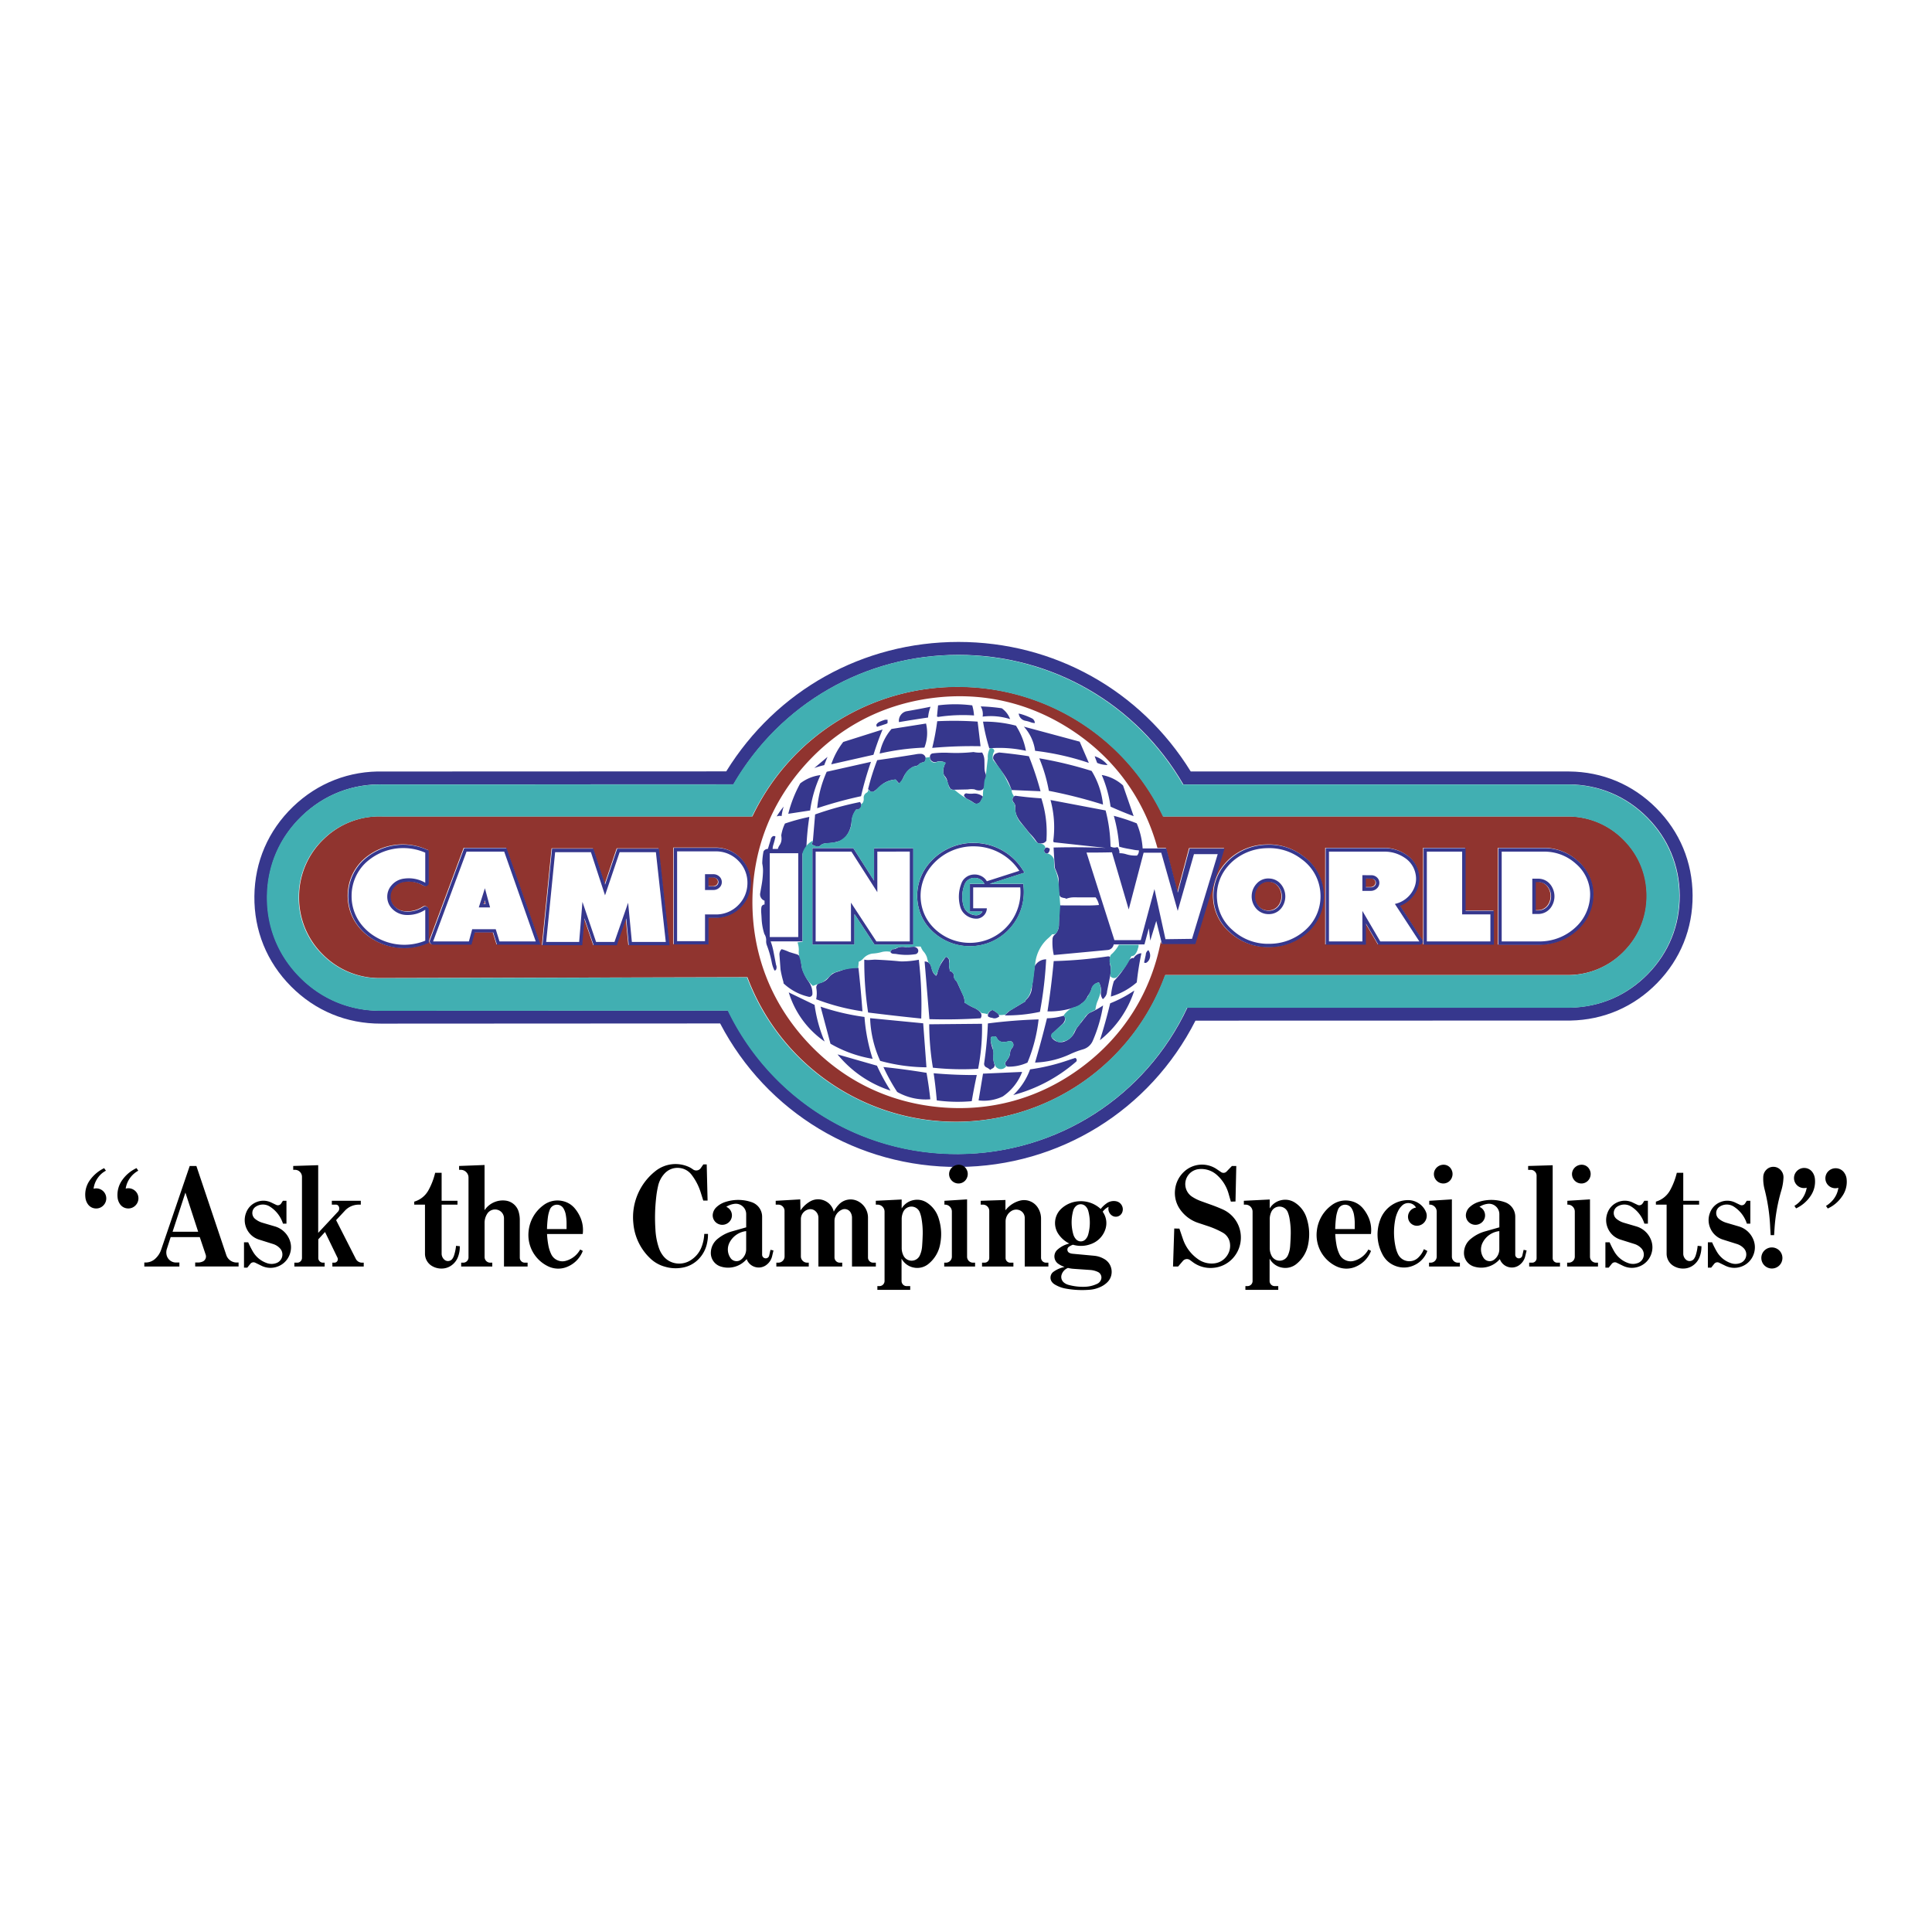
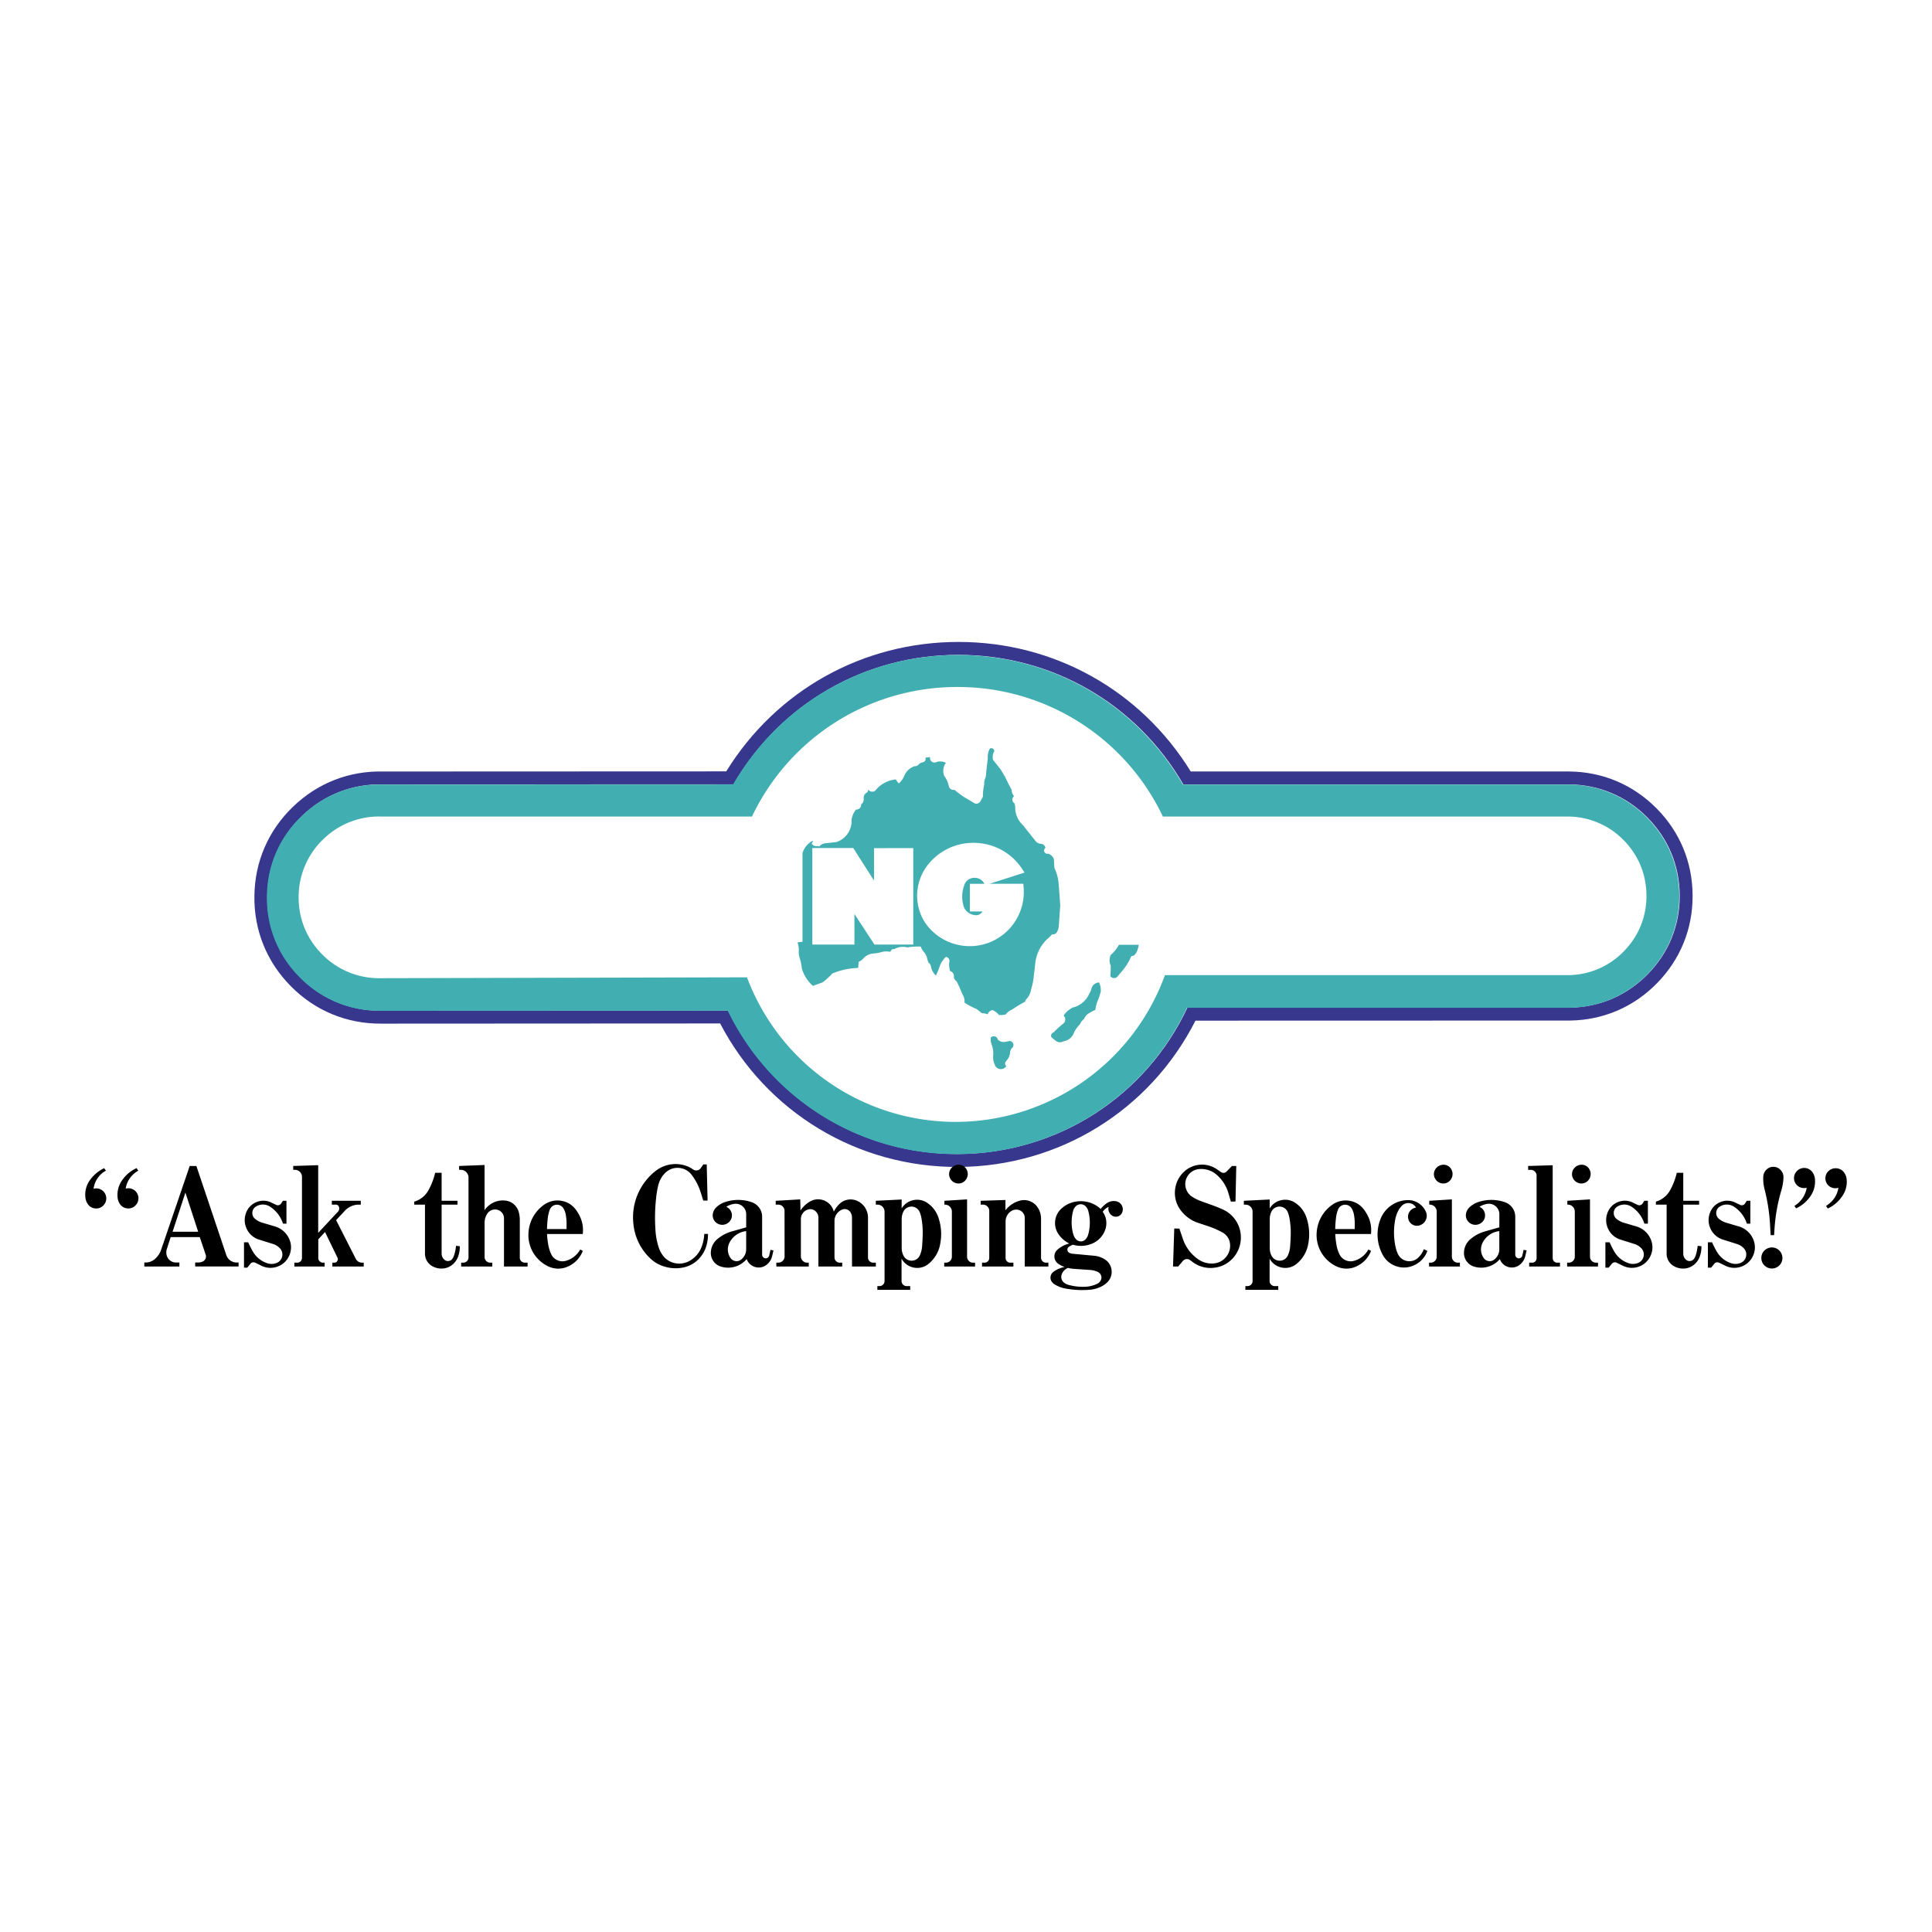
<svg xmlns="http://www.w3.org/2000/svg" width="2500" height="2500" viewBox="0 0 192.756 192.756">
  <g fill-rule="evenodd" clip-rule="evenodd">
    <path fill="#fff" d="M0 0h192.756v192.756H0V0z" />
    <path d="M118.064 78.261h38.477c2.98.024 5.689 1.162 7.793 3.272 2.105 2.11 3.234 4.822 3.252 7.802.016 2.98-1.084 5.704-3.166 7.838-2.08 2.133-4.775 3.301-7.756 3.357l-38.195.004c-4.174 8.895-12.998 14.539-22.822 14.6s-18.717-5.475-23-14.314l-34.636.016c-3.078.016-5.89-1.146-8.06-3.33s-3.315-5.002-3.282-8.081c.034-3.08 1.24-5.875 3.459-8.011 2.219-2.137 5.058-3.236 8.137-3.152l34.92-.01c4.68-8.06 13.122-12.919 22.442-12.917 9.32.002 17.762 4.864 22.437 12.926zm.737-1.29h37.746c3.326.027 6.348 1.295 8.697 3.65 2.348 2.355 3.609 5.381 3.627 8.707.02 3.326-1.209 6.365-3.531 8.746-2.322 2.381-5.33 3.684-8.656 3.746l-37.412.01c-4.547 8.953-13.586 14.537-23.627 14.596S76.5 111.008 71.848 102.11l-33.836.018c-3.429.014-6.561-1.281-8.977-3.715-2.417-2.432-3.692-5.572-3.655-9 .037-3.432 1.382-6.546 3.854-8.927 2.472-2.38 5.636-3.605 9.066-3.512l34.157-.014c5.01-8.102 13.649-12.916 23.175-12.914 9.526.001 18.163 4.82 23.169 12.925z" fill="#36378d" />
-     <path d="M115.82 93.916l.059.226h3.334l2.912-9.523h-3.498l-1.168 4.405-1.137-4.421h-.844c-1.342-4.893-4.238-8.896-8.467-11.7-4.229-2.805-9.043-3.917-14.072-3.251-5.029.666-9.389 2.993-12.741 6.801-3.352 3.808-5.107 8.428-5.13 13.501-.007 5.215 1.824 9.975 5.326 13.84 3.501 3.863 8.058 6.154 13.249 6.66 5.19.504 10.104-.865 14.284-3.982 4.182-3.118 6.895-7.437 7.893-12.556zm-73.32.22l.226-.085v-3.316a.348.348 0 0 0-.186-.295.347.347 0 0 0-.348.011 2.864 2.864 0 0 1-1.747.465 1.64 1.64 0 0 1-1.177-.569 1.361 1.361 0 0 1-.345-.925c.003-.347.126-.663.36-.92a1.6 1.6 0 0 1 1.056-.542 2.948 2.948 0 0 1 1.869.373.338.338 0 0 0 .518-.293v-3.223l-.216-.088a5.846 5.846 0 0 0-6.366 1.127c-.926.925-1.43 2.109-1.454 3.418s.438 2.511 1.33 3.468c.329.353.668.635 1.076.894a5.919 5.919 0 0 0 5.404.5zm5.799-4.349l.101.364h-.218l.117-.364zm.856 3.216l.379 1.217h4.343l-3.385-9.634H46.26l-3.417 9.191c-.034.104-.017.213.046.302s.162.14.27.142h3.829l.33-1.217h1.837v-.001zm13.271-1.399l.258 2.67h4.067L65.69 84.64h-4.163l-1.208 3.583-1.17-3.583h-4.121l-.96 9.634h3.973l.221-2.68.917 2.68h2.314l.933-2.67zm8.206-4.083h.487a.53.53 0 0 1 .412.193c.058.07.089.152.092.243a.4.4 0 0 1-.129.32.511.511 0 0 1-.378.137h-.483l-.001-.893zm.007 4.019l.678.002a3.432 3.432 0 0 0 2.482-.983 3.432 3.432 0 0 0 1.058-2.452 3.43 3.43 0 0 0-.984-2.49 3.427 3.427 0 0 0-2.459-1.058h-4.236v9.634h3.461V91.54zm54.9-1.138a1.506 1.506 0 0 1-.373-1.038c.008-.387.152-.738.42-1.019.252-.273.6-.413.973-.391.078.003.15.011.229.027.287.059.529.208.709.438.459.563.467 1.384.018 1.955a1.224 1.224 0 0 1-.975.459 1.292 1.292 0 0 1-1.001-.431zm-2.83 2.624a5.53 5.53 0 0 0 3.885 1.443 5.672 5.672 0 0 0 3.859-1.5 4.823 4.823 0 0 0 1.57-3.895 4.82 4.82 0 0 0-2.035-3.674 5.583 5.583 0 0 0-3.645-1.148 5.68 5.68 0 0 0-3.57 1.337c-.227.196-.42.391-.613.621a4.794 4.794 0 0 0-1.127 3.521 4.788 4.788 0 0 0 1.676 3.295zm13.51-4.526v-.874l.543.002a.506.506 0 0 1 .383.178.345.345 0 0 1 .082.227.408.408 0 0 1-.137.327.53.53 0 0 1-.387.139h-.484v.001zm3.424 1.846a3.053 3.053 0 0 0 1.51-1.269c.391-.645.504-1.379.328-2.112s-.613-1.335-1.254-1.731a3.898 3.898 0 0 0-2.191-.647h-5.822v9.634h4.012v-2.115l1.24 2.115h4.092a.325.325 0 0 0 .283-.51l-2.198-3.365zm6.529.502v-6.262h-4.193v9.634h7.018v-3.372h-2.825zm7-.044v-2.831h.248c.08.001.152.008.23.022.291.054.539.205.721.44.43.555.436 1.339.016 1.902a1.21 1.21 0 0 1-.996.467h-.219zm-3.725 3.091v.338h4.088a5.565 5.565 0 0 0 3.85-1.51 4.805 4.805 0 0 0 1.547-3.638 4.357 4.357 0 0 0-1.529-3.19 4.989 4.989 0 0 0-3.457-1.309h-4.498v9.309h-.001zm7.018-12.441c2.115.018 4.037.824 5.531 2.321s2.299 3.42 2.314 5.535a7.78 7.78 0 0 1-2.236 5.567 7.787 7.787 0 0 1-5.498 2.4H116.27a22.236 22.236 0 0 1-20.774 14.639 22.232 22.232 0 0 1-20.925-14.422l-36.619.088a7.941 7.941 0 0 1-5.763-2.377 7.936 7.936 0 0 1-2.347-5.775 7.937 7.937 0 0 1 2.471-5.724 7.934 7.934 0 0 1 5.813-2.252h36.943a22.641 22.641 0 0 1 20.499-12.926 22.642 22.642 0 0 1 20.499 12.926h40.398z" fill="#90342f" />
-     <path d="M42.428 93.853v-3.087a3.19 3.19 0 0 1-1.797.522 2.037 2.037 0 0 1-1.565-.686c-.285-.324-.432-.718-.429-1.149s.156-.823.445-1.143a1.934 1.934 0 0 1 1.271-.655 3.286 3.286 0 0 1 2.074.415v-3a5.51 5.51 0 0 0-5.994 1.059 4.544 4.544 0 0 0-1.353 3.185 4.543 4.543 0 0 0 1.239 3.23 5.01 5.01 0 0 0 1.01.838 5.582 5.582 0 0 0 5.099.471zm.125.314a5.912 5.912 0 0 1-5.404-.5 5.331 5.331 0 0 1-1.076-.893 4.873 4.873 0 0 1-1.329-3.468 4.868 4.868 0 0 1 1.453-3.418 5.847 5.847 0 0 1 6.365-1.127l.217.088v3.222a.337.337 0 0 1-.518.294 2.945 2.945 0 0 0-1.868-.373c-.416.042-.78.229-1.057.543-.233.257-.357.572-.36.919s.115.665.345.926c.304.348.716.546 1.177.569a2.862 2.862 0 0 0 1.747-.466.349.349 0 0 1 .348-.01.347.347 0 0 1 .186.294v3.317l-.226.083zm5.799-4.349l-.118.364h.218l-.1-.364zm.544.717h-1.127l.61-1.914.517 1.914zm4.557 3.391l-3.148-8.958h-3.758l-3.335 8.958h3.57l.329-1.218h2.349l.375 1.218h3.618zm-4.245-.892h-1.837l-.33 1.217h-3.829a.336.336 0 0 1-.317-.443l3.417-9.191h4.232l3.385 9.634h-4.344l-.377-1.217zm17.218.946l-.987-8.958h-3.617l-1.457 4.305-1.409-4.305h-3.57l-.893 8.958h3.289l.329-4 1.362 4h1.833l1.362-3.914.375 3.914h3.383zm-3.947-2.345l-.934 2.67h-2.314l-.917-2.681-.222 2.681h-3.973l.96-9.634H59.2l1.17 3.583 1.208-3.583h4.163l1.061 9.634h-4.067l-.256-2.67zm8.205-4.083l.001.892h.484a.511.511 0 0 0 .378-.137.393.393 0 0 0 .128-.319.387.387 0 0 0-.092-.243.533.533 0 0 0-.411-.194l-.488.001zm-.344 1.243v-1.576h.833c.219 0 .419.075.584.219a.744.744 0 0 1 .257.533.73.73 0 0 1-.232.58.845.845 0 0 1-.615.244h-.827zm-2.785 5.104h2.785V91.23l1.035.005a3.1 3.1 0 0 0 2.242-.888c.61-.593.943-1.363.955-2.214a3.092 3.092 0 0 0-.892-2.24 3.095 3.095 0 0 0-2.215-.952h-3.91v8.958zm3.136-2.328v2.653H67.23V84.59h4.235a3.424 3.424 0 0 1 2.46 1.058c.658.678 1 1.545.984 2.49a3.43 3.43 0 0 1-1.059 2.452 3.422 3.422 0 0 1-2.482.983l-.677-.002zm20.079 2.355v-8.964l-3.238.006v4.044l-2.584-4.044h-3.57v8.958h3.523v-3.87l2.537 3.87h3.332zm-3.563-6.063v-3.232l3.915-.006v9.626h-3.866l-2.003-3.053v3.053h-4.199v-9.634h4.08l2.073 3.246zm14.49-.982a5.427 5.427 0 0 0-4.34-2.438 5.428 5.428 0 0 0-4.526 2.077 4.64 4.64 0 0 0-.778 4.221c.19.613.482 1.135.905 1.619a5.074 5.074 0 0 0 5.806 1.294 5.071 5.071 0 0 0 3.027-5.12h-4.697v2.087h1.363a1.035 1.035 0 0 1-.342.756 1.037 1.037 0 0 1-.781.278 1.728 1.728 0 0 1-1.119-.49 1.507 1.507 0 0 1-.405-.682 3.641 3.641 0 0 1 .129-2.395 1.23 1.23 0 0 1 .348-.489 1.39 1.39 0 0 1 .854-.347c.271-.018.521.033.766.155.234.119.416.29.551.516l3.239-1.042zm-3.476 1.307l-.055-.091a.996.996 0 0 0-.414-.387 1.125 1.125 0 0 0-.59-.12 1.062 1.062 0 0 0-.654.264.906.906 0 0 0-.255.359 3.31 3.31 0 0 0-.118 2.178c.059.207.163.381.316.532a1.4 1.4 0 0 0 .902.394.712.712 0 0 0 .672-.372h-1.256V88.19l1.452-.002zm.519-.005h3.359l.029.319a5.415 5.415 0 0 1-3.23 5.462 5.412 5.412 0 0 1-6.194-1.382 4.674 4.674 0 0 1-.974-1.742 4.977 4.977 0 0 1 .833-4.528 5.767 5.767 0 0 1 4.805-2.207 5.76 5.76 0 0 1 4.609 2.588l.248.373-3.485 1.117zm26.852 2.25c.258.287.613.44 1 .432.383.004.732-.161.973-.459a1.573 1.573 0 0 0-.016-1.955 1.202 1.202 0 0 0-.709-.438 1.184 1.184 0 0 0-.23-.027 1.204 1.204 0 0 0-.971.39 1.495 1.495 0 0 0-.42 1.02c-.01.387.119.744.373 1.037zm-.256.221a1.838 1.838 0 0 1-.455-1.264c.01-.473.186-.9.51-1.244a1.541 1.541 0 0 1 1.236-.498c.469.015.891.225 1.186.591.557.686.564 1.686.016 2.379-.307.377-.75.587-1.236.584a1.621 1.621 0 0 1-1.257-.548zm-2.35 2.152a5.207 5.207 0 0 0 3.658 1.357 5.35 5.35 0 0 0 3.633-1.41 4.493 4.493 0 0 0 1.461-3.63 4.496 4.496 0 0 0-1.9-3.421 5.253 5.253 0 0 0-3.432-1.08 5.348 5.348 0 0 0-3.361 1.256 4.828 4.828 0 0 0-.572.581 4.451 4.451 0 0 0-1.049 3.28 4.451 4.451 0 0 0 1.562 3.067zm-.224.251a4.79 4.79 0 0 1-1.676-3.296 4.784 4.784 0 0 1 1.127-3.521c.193-.229.385-.425.613-.62a5.68 5.68 0 0 1 3.57-1.337 5.59 5.59 0 0 1 3.645 1.148 4.815 4.815 0 0 1 2.033 3.674A4.823 4.823 0 0 1 130.506 93a5.672 5.672 0 0 1-3.859 1.5 5.53 5.53 0 0 1-3.885-1.443zm13.509-4.526h.482a.534.534 0 0 0 .389-.139.408.408 0 0 0 .137-.327.37.37 0 0 0-.082-.227c-.016-.019-.029-.035-.047-.051a.503.503 0 0 0-.338-.128l-.543-.002.002.874zm-.345.351v-1.565l.889.004a.823.823 0 0 1 .646.304c.1.125.152.271.156.43a.742.742 0 0 1-.244.583.863.863 0 0 1-.621.244h-.826zm-3.336 5.044h3.336v-3.044l1.785 3.044h3.898l-2.441-3.74a2.718 2.718 0 0 0 1.846-1.427c.27-.523.336-1.094.195-1.665a2.487 2.487 0 0 0-1.113-1.546 3.559 3.559 0 0 0-2.008-.58h-5.498v8.958zm7.105-3.549l2.197 3.364c.07.103.078.234.018.343a.327.327 0 0 1-.301.167h-4.092l-1.24-2.114v2.114h-4.012v-9.634h5.822a3.888 3.888 0 0 1 2.191.647 2.77 2.77 0 0 1 1.254 1.731 2.766 2.766 0 0 1-.328 2.112 3.047 3.047 0 0 1-1.509 1.27zm9.002 3.549V91.23h-2.818v-6.262h-3.523v8.958h6.341zm-2.472-3.047h2.824v3.372h-7.018v-9.634h4.193v6.262h.001zm7-.044h.217c.393.011.756-.159.998-.467a1.578 1.578 0 0 0-.016-1.902 1.164 1.164 0 0 0-.723-.44 1.336 1.336 0 0 0-.229-.022h-.248v2.831h.001zm-.346.352v-3.522l.596.002c.482.001.92.215 1.217.594a1.92 1.92 0 0 1 .016 2.314c-.305.397-.766.62-1.268.612h-.561zm-3.055 2.739h3.764a5.234 5.234 0 0 0 3.617-1.417 4.473 4.473 0 0 0 1.441-3.382 4.023 4.023 0 0 0-1.418-2.949 4.655 4.655 0 0 0-3.232-1.209h-4.172v8.957zm-.324 0v-9.309h4.496a4.994 4.994 0 0 1 3.459 1.309 4.358 4.358 0 0 1 1.529 3.19 4.81 4.81 0 0 1-1.547 3.639 5.567 5.567 0 0 1-3.85 1.51H149.5v-.339zM96.999 70.375c.099.338.156.654.179 1.006a16.568 16.568 0 0 0-3.56.146.218.218 0 0 1-.136-.051l.109-1.101a13.223 13.223 0 0 1 3.408 0zm.843.104a17.71 17.71 0 0 1 2.107.187c.387.277.662.636.832 1.082a6.347 6.347 0 0 0-2.744-.25 1.48 1.48 0 0 0-.195-1.019zm-5.001.034a3.965 3.965 0 0 0-.248 1.075c-1 .146-1.907.289-2.904.457a.966.966 0 0 1 .156-.672.968.968 0 0 1 .56-.404 86.35 86.35 0 0 0 2.436-.456zm8.794.677c.125.026.236.055.359.094.334.106.631.225.945.379a.533.533 0 0 1 .307.475 1.129 1.129 0 0 1-.395-.073 3.105 3.105 0 0 0-.543-.152.825.825 0 0 1-.673-.723zm-13.32.617h.237v.332a.471.471 0 0 1-.195.1l-.848.28a.243.243 0 0 1-.064-.235.64.64 0 0 1 .273-.25c.199-.096.386-.166.597-.227zm5.192.149a34.33 34.33 0 0 1 4.032.041l.291 2.454a44.33 44.33 0 0 0-4.821.167c.22-.906.376-1.74.498-2.662zm4.571.041a12.55 12.55 0 0 1 3.285.403c.502.788.82 1.592.996 2.509a12.273 12.273 0 0 0-3.656-.25 19.447 19.447 0 0 1-.625-2.662zm-5.687.189a4.045 4.045 0 0 1-.164 2.403c-1.548.064-2.951.25-4.463.592a5.254 5.254 0 0 1 1.181-2.452l3.446-.543zm9.761.31l5.568 1.498.914 2.121a26.396 26.396 0 0 0-5.361-1.206 4.468 4.468 0 0 0-1.121-2.413zm-14.099.289c-.35.852-.634 1.641-.908 2.52l-4.21.95a7.545 7.545 0 0 1 1.197-2.23l3.921-1.24zm9.078 2.245c.289.061.561.075.854.047.15.248.225.51.229.8.006.259.01.495.01.754.002.194.035.372.107.553a.67.67 0 0 1 .002.485 1.986 1.986 0 0 0-.115.725.46.46 0 0 1-.422.461 1.03 1.03 0 0 1-.568-.099 2.15 2.15 0 0 0-.665.006l-1.442.03a.396.396 0 0 1-.364-.209 2.308 2.308 0 0 1-.242-.642 1.058 1.058 0 0 0-.292-.546.913.913 0 0 1-.114-.509c.018-.276.091-.524.228-.766a1.005 1.005 0 0 0-.894-.107.502.502 0 0 1-.516-.117.503.503 0 0 1-.129-.513.315.315 0 0 1 .269-.219 9.481 9.481 0 0 1 1.553-.058c.862.04 1.651.016 2.511-.076zm2.558.047c1.021.1 1.947.216 2.961.372a31.31 31.31 0 0 1 1.164 3.494l-2.891-.123a6.286 6.286 0 0 0-1.1-1.999 54.046 54.046 0 0 1-.721-1.09.48.48 0 0 1 .043-.348.474.474 0 0 1 .266-.229c.095-.032.183-.056.278-.077zm-8.388.19c.194-.042.374-.059.572-.056a.492.492 0 0 1 .459.325.442.442 0 0 1-.15.506c-.16.02-.301.07-.438.154a.6.6 0 0 1-.396.24.921.921 0 0 0-.375.142 2.23 2.23 0 0 0-.831.972c-.089.195-.19.362-.322.53a.2.2 0 0 1-.129.077l-.332-.379a2.385 2.385 0 0 0-1.565.677 4.648 4.648 0 0 1-.597.496.3.3 0 0 1-.395-.029l-.192-.196c.249-1.01.533-1.914.908-2.884 1.302-.184 2.484-.364 3.783-.575zm-8.738.245c-.119.281-.222.54-.33.826a8.323 8.323 0 0 0-.991.289l1.321-1.115zm21.126.145a39.79 39.79 0 0 1 5.223 1.259 7.941 7.941 0 0 1 1.135 3.358 48.664 48.664 0 0 0-5.402-1.372 15.621 15.621 0 0 0-.956-3.245zm5.528-.208c.516.167.941.457 1.287.874-.365 0-.699-.067-1.039-.208a26.636 26.636 0 0 1-.248-.666zm-22.319.559a32.129 32.129 0 0 0-.991 3.429 41.671 41.671 0 0 0-4.375 1.198c.121-1.292.423-2.45.949-3.636l4.417-.991zm-5.036 1.322a12.223 12.223 0 0 0-1.035 3.53l-2.18.332a12.562 12.562 0 0 1 1.193-3.035 4.164 4.164 0 0 1 2.022-.827zm28.06-.009a4.179 4.179 0 0 1 2.121 1.04l1.061 3.067a35.186 35.186 0 0 1-2.301-.948 12.43 12.43 0 0 0-.881-3.159zM96.42 79.153c.227.041.438.049.667.027a1.34 1.34 0 0 1 .992.305l-.234.457a.45.45 0 0 1-.307.235.456.456 0 0 1-.377-.078 3.553 3.553 0 0 0-.594-.351.845.845 0 0 1-.385-.358.237.237 0 0 1 .238-.237zm4.883.237a35.81 35.81 0 0 0 2.594.26c.443 1.405.604 2.761.502 4.23a.591.591 0 0 1-.49.263.417.417 0 0 1-.488-.165 4.98 4.98 0 0 0-.701-.845l-.891-1.109a2.77 2.77 0 0 1-.385-.631 1.731 1.731 0 0 1-.148-.866.657.657 0 0 0-.18-.493.396.396 0 0 1 .187-.644zm7.099 5.67l2.783 8.739h2.629l1.367-5.096 1.098 5 2.65-.035 2.562-8.449h-2.369l-1.621 5.662-1.643-5.804h-1.76l-1.486 5.662-1.672-5.704c-.872.021-1.665.028-2.538.025zm-3.593-5.243l5.498 1.042a15.29 15.29 0 0 1 .49 3.6.844.844 0 0 0 .695.049c.146.175.211.39.189.616.232-.001.441.03.664.097.361.113.711.157 1.09.14a.644.644 0 0 0 .189-.521 3.472 3.472 0 0 1-.547-.063 24.33 24.33 0 0 0-.539-.099 7.644 7.644 0 0 1-.871-.204 15.534 15.534 0 0 0-.541-3.078c.801.209 1.518.444 2.287.749.342.82.529 1.619.59 2.505h2.369l1.139 4.408 1.168-4.393h3.496l-2.91 9.524h-3.334l-.57-2.308-.6 1.964-.141-1.232-.438 1.611h-3.07a.671.671 0 0 1-.551.553l-5.424.507a5.678 5.678 0 0 1-.127-1.581.591.591 0 0 1 .189-.424c.297-.269.457-.634.451-1.034.002-.396.02-.756.057-1.149l-.025-.469a.615.615 0 0 1 .074-.336c.045.033.1.046.156.039l2.641.008c.375.001.715-.013 1.09-.047a1.076 1.076 0 0 0-.027-.128 1.984 1.984 0 0 0-.305-.631l-2.135-.004a2.15 2.15 0 0 0-.805.147.246.246 0 0 0-.15-.073 1.305 1.305 0 0 1-.396-.11.68.68 0 0 1-.164-.342 4.497 4.497 0 0 1-.047-1.198 1.453 1.453 0 0 0-.076-.614 9.359 9.359 0 0 0-.293-.745 76.61 76.61 0 0 1-.127-2.035 77.63 77.63 0 0 1 5.219.041l-5.197-.565a.296.296 0 0 1-.055-.143 10.297 10.297 0 0 0-.276-4.074zm-18.985.198l.026.086a.376.376 0 0 1 .091.242.42.42 0 0 1-.156.337.417.417 0 0 1-.361.084.708.708 0 0 0-.061.083c-.237.37-.371.759-.41 1.197a2.68 2.68 0 0 1-.63 1.5c-.131.157-.29.268-.482.337a4.326 4.326 0 0 1-1.39.25 1.018 1.018 0 0 0-.725.331.19.19 0 0 0-.137-.035.704.704 0 0 1-.622-.249c.09-.09.14-.207.141-.334l.216-2.588a33.168 33.168 0 0 1 4.5-1.241zm-9.026 5.11v8.363h2.844v-8.363h-2.844zm3.95-3.623a26.3 26.3 0 0 0-.3 3.338l-.383.326v8.754h-3.18c.124.326.21.632.277.974l.265 1.369c.065.145.07.303.014.451a.182.182 0 0 1-.168.117 2.988 2.988 0 0 1-.274-.806 10.21 10.21 0 0 0-.486-1.708 1.091 1.091 0 0 1-.072-.466 1.123 1.123 0 0 0-.182-.669 5.956 5.956 0 0 1-.273-1.515c-.01-.205-.022-.391-.038-.595a2.335 2.335 0 0 1 .019-.56.324.324 0 0 1 .312-.27v-.379a.658.658 0 0 1-.357-.299.657.657 0 0 1-.076-.459l.133-.758c.08-.445.125-.854.143-1.306a3.403 3.403 0 0 0-.06-.824.68.68 0 0 1-.012-.143c.012-.392.052-.747.127-1.131a.488.488 0 0 1 .434-.246l.275-.9a.487.487 0 0 1 .181-.334.23.23 0 0 1 .152-.054c.057.001.108.02.151.057a8.7 8.7 0 0 1-.211.807 1.505 1.505 0 0 0-.073.426h.521c.034-.135.087-.252.167-.366.146-.215.213-.457.2-.716a2.43 2.43 0 0 0-.029-.269c.069-.422.187-.797.37-1.184.82-.277 1.583-.484 2.433-.662zm-3.261-.041c.216-.358.436-.668.702-.991a4.683 4.683 0 0 0-.207.95.815.815 0 0 0-.495.041zm26.992 3.096l.236.094c.014.04.018.078.014.12a.514.514 0 0 1-.25.402.305.305 0 0 1-.219-.091.3.3 0 0 1-.09-.217c0-.083.031-.159.09-.218s.135-.09.219-.09zm-13.272 9.905c.129.018.24.078.326.175a.34.34 0 0 1 .063.343.34.34 0 0 1-.271.221c-.664.1-1.284.091-1.944-.028l-.268-.017a.345.345 0 0 1-.277-.172.853.853 0 0 1 .19-.285.703.703 0 0 0 .405-.079c.211-.114.434-.163.673-.148a5.4 5.4 0 0 1 .439.047c.226-.041.434-.059.664-.057zm-13.224.237c.269.075.507.164.759.283l.743.226a.575.575 0 0 1 .409.534l.065.536c.024.197.067.373.137.561.156.414.347.773.604 1.133.248.357.367.758.355 1.191a.299.299 0 0 1-.348.291 5.439 5.439 0 0 1-2.533-1.342.895.895 0 0 0-.038-.236 10.162 10.162 0 0 1-.261-1.137l-.108-1.471a.705.705 0 0 1 .216-.569zm36.589.095a.904.904 0 0 1 .102.909.728.728 0 0 1-.291.339.2.2 0 0 1-.236-.017l.166-.758a.576.576 0 0 1 .259-.473zm-.695.314c-.207.99-.352 1.898-.461 2.904a6.836 6.836 0 0 1-2.582 1.416 6.627 6.627 0 0 1 .301-1.543 8.87 8.87 0 0 0 1.418-1.943.782.782 0 0 1 .344-.334.238.238 0 0 1 .207-.008.93.93 0 0 1 .773-.492zm-3.397.318a.31.31 0 0 1 .301.079c-.08.25-.086.497-.021.751.041.162.061.314.059.482a3.909 3.909 0 0 1-.074.707l-.295 1.473a.963.963 0 0 1-.289.641.216.216 0 0 1-.137.117.947.947 0 0 1-.184-.691 1.48 1.48 0 0 0-.158-.875.306.306 0 0 1-.037-.092.896.896 0 0 0-.738.639 2.189 2.189 0 0 1-.396.738 1.558 1.558 0 0 1-.549.691c-.113.08-.211.162-.309.258a7.976 7.976 0 0 1-3.145.562c.266-1.719.459-3.287.621-5.018a43.965 43.965 0 0 0 5.351-.462zm-16.098.032c.105.032.19.096.25.189s.082.197.067.306c-.028.235-.017.454.036.684.018.082.026.158.025.242a.506.506 0 0 1 .333.223.507.507 0 0 1 .077.391c.065.168.158.309.287.432l.622 1.352c.116.25.166.504.151.779a.301.301 0 0 1 .148.053c.275.188.542.332.848.463.234.105.426.25.592.445a.474.474 0 0 1 .014.578c-1.752.107-3.35.135-5.104.088l-.479-5.75a.62.62 0 0 1 .625.42c.04.119.071.23.101.354.063.262.202.48.412.648a.63.63 0 0 0 .134-.273c.082-.361.212-.68.409-.994a5.55 5.55 0 0 1 .452-.63zm-8.152.284c.167.037.324.049.495.037l.548-.037c.812.031 1.549.079 2.358.155.164.02.314.027.479.023a9.2 9.2 0 0 0 1.561-.167c.229 2.008.304 3.848.241 5.868-1.824-.186-3.48-.375-5.3-.602a33.53 33.53 0 0 1-.382-5.277zm18.145-.031a40.12 40.12 0 0 1-.621 5.24 15.63 15.63 0 0 1-3.504.355c.166-.184.334-.338.531-.488l1.516-.906a.259.259 0 0 1 .08-.164c.344-.322.543-.738.576-1.209l.27-2.117a1.297 1.297 0 0 1 1.152-.711zm-18.728.847c.167 1.489.292 2.847.401 4.341a21.551 21.551 0 0 1-4.618-1.205c.073-.373.078-.723.016-1.096a.471.471 0 0 1 .376-.533c.338-.07.624-.246.839-.518.218-.279.498-.473.837-.576.187-.055.354-.111.537-.18a3.8 3.8 0 0 1 1.612-.233zm27.523 2.268a10.375 10.375 0 0 1-3.432 4.957 53.089 53.089 0 0 0 1.025-3.682c.872-.347 1.63-.749 2.407-1.275zm-34.476.186l2.577 1.244a14.15 14.15 0 0 0 1.003 3.656 9.211 9.211 0 0 1-3.58-4.9zm3.176 1.422a23.27 23.27 0 0 0 4.38 1.027 17.89 17.89 0 0 0 .814 4.18 12.455 12.455 0 0 1-4.208-1.51l-.986-3.697zm28.185-.12a14.56 14.56 0 0 1-1.027 3.521c-.186.43-.543.738-.992.863a8.454 8.454 0 0 0-1.277.48 9.005 9.005 0 0 1-3.492.834c.443-1.51.814-2.893 1.191-4.42a5.99 5.99 0 0 0 1.68-.26.448.448 0 0 1 .105.441.906.906 0 0 1-.295.451l-.926.861c-.072.068-.111.158-.115.258s.029.193.096.268a1.09 1.09 0 0 0 1.182.305c.465-.164.824-.49 1.033-.936.072-.154.145-.293.232-.439l.979-1.24a.974.974 0 0 1 .387-.297 8.117 8.117 0 0 0 1.239-.69zm-11.028.452c.184.09.34.195.494.33.1.086.158.201.168.334l-.166.092a.616.616 0 0 1-.592.004c-.002.01-.01.02-.021.021-.01.004-.021-.002-.029-.01a1.124 1.124 0 0 1-.281-.107.203.203 0 0 1-.037-.164.646.646 0 0 1 .464-.5zm-12.215.816l5.295.512.326 4.391a17.843 17.843 0 0 1-4.618-.643 11.172 11.172 0 0 1-1.003-4.26zm16.809.123a15.672 15.672 0 0 1-1.109 4.309 4.461 4.461 0 0 1-1.92.408.309.309 0 0 1-.268-.174.308.308 0 0 1 .031-.316l.197-.275c.135-.188.211-.395.229-.625a.771.771 0 0 1 .203-.48.446.446 0 0 0 .096-.451.34.34 0 0 0-.166-.195.335.335 0 0 0-.254-.027 1.946 1.946 0 0 1-.551.088.726.726 0 0 1-.703-.498.21.21 0 0 0-.125-.049 1.076 1.076 0 0 0-.396.049.734.734 0 0 0-.043.35c.035.295.1.561.203.84.076.199.102.4.076.613-.035.309-.006.598.09.895.027.08.025.164-.006.242s-.088.139-.164.178c-.09.047-.168.094-.25.154a1.375 1.375 0 0 0-.383-.252.393.393 0 0 1-.223-.373c.201-1.369.32-2.625.377-4.008a52.267 52.267 0 0 1 5.059-.403zm-10.914.488l5.268-.049a21.136 21.136 0 0 1-.387 4.49 27.637 27.637 0 0 1-4.512-.109 27.218 27.218 0 0 1-.369-4.332zm-9.147 3.004l3.935 1.127c.408.885.832 1.664 1.354 2.486a11.321 11.321 0 0 1-5.289-3.613zm23.713.356a.231.231 0 0 1 .035.418 15.663 15.663 0 0 1-6.217 3.283 6.682 6.682 0 0 0 1.68-2.562 20.174 20.174 0 0 0 3.982-.975l.52-.164zm-19.135.904c1.485.154 2.831.336 4.303.578.16.902.278 1.729.377 2.641a5.746 5.746 0 0 1-3.305-.732 19.3 19.3 0 0 1-1.375-2.487zm13.841.488a5.192 5.192 0 0 1-1.934 2.449 4.342 4.342 0 0 1-2.412.393l.443-2.668 3.903-.174zm-8.828.133c1.476.129 2.822.184 4.304.178a56.608 56.608 0 0 0-.504 2.609 15.66 15.66 0 0 1-3.489-.078 44.108 44.108 0 0 0-.311-2.709z" fill="#36378d" />
    <path d="M87.202 87.854l-2.074-3.246h-4.081v9.634h4.199v-3.053l2.003 3.053h3.866v-9.626l-3.914.006v3.232h.001zm11.013.326l-1.451.001v2.756h1.255a.709.709 0 0 1-.67.372 1.398 1.398 0 0 1-.903-.394 1.164 1.164 0 0 1-.316-.532 3.308 3.308 0 0 1 .118-2.177.908.908 0 0 1 .256-.359 1.06 1.06 0 0 1 .652-.264c.211-.014.404.025.592.12a.98.98 0 0 1 .412.387l.055.09zm.519-.006l3.488-1.117-.248-.373a5.762 5.762 0 0 0-4.609-2.588 5.765 5.765 0 0 0-4.806 2.207 4.974 4.974 0 0 0-.834 4.528c.205.66.519 1.222.974 1.742a5.411 5.411 0 0 0 6.193 1.382 5.41 5.41 0 0 0 3.23-5.462l-.027-.319h-3.361zm.018-13.481a.293.293 0 0 1 .448.264 1.13 1.13 0 0 0-.127.85l.748.941.426.706c.227.468.439.889.684 1.348a.922.922 0 0 0 .164.521l.066.135a.4.4 0 0 0 .039.669c.07.191.1.38.09.584.043.626.305 1.182.764 1.61l1.312 1.649a.737.737 0 0 0 .488.216.486.486 0 0 1 .451.412.318.318 0 0 0-.125.182.306.306 0 0 0 .021.22c.033.07.086.122.158.153.07.031.145.037.219.015a.93.93 0 0 1 .568.55l.049.865c.225.477.357.945.414 1.469.041.418.07.799.096 1.219l.076 1.059-.139 1.975a1.363 1.363 0 0 1-.176.663.423.423 0 0 1-.48.238 4.911 4.911 0 0 1-.48.466 3.895 3.895 0 0 0-1.229 2.541l-.146 1.26c-.047.43-.127.816-.254 1.232a1.894 1.894 0 0 1-.488 1.002.26.26 0 0 0-.1.221c-.467.254-.881.504-1.322.799-.258.109-.467.27-.637.49a2.305 2.305 0 0 1-.662.049 1.721 1.721 0 0 0-.637-.49.587.587 0 0 0-.49.418 2.06 2.06 0 0 0-.588-.111 9.065 9.065 0 0 0-.535-.42 7.352 7.352 0 0 1-1.186-.629 1.334 1.334 0 0 0-.212-.84c-.178-.441-.354-.84-.562-1.268a.71.71 0 0 1-.294-.445.517.517 0 0 0-.225-.529 1.02 1.02 0 0 1-.16-.1c-.073-.268-.1-.52-.083-.797a.424.424 0 0 0-.015-.368.426.426 0 0 0-.294-.222 2.255 2.255 0 0 0-.62.908c-.118.336-.239.637-.385.963a1.6 1.6 0 0 1-.499-.916.592.592 0 0 0-.241-.372 2.47 2.47 0 0 1-.158-.519 1.696 1.696 0 0 0-.379-.634 1.99 1.99 0 0 1-.246-.456 6.286 6.286 0 0 0-.7.012 3.65 3.65 0 0 0-.626.073 1.753 1.753 0 0 0-1.205.111.376.376 0 0 1-.296.06.674.674 0 0 0-.201.268 2.014 2.014 0 0 0-.811.008 4.176 4.176 0 0 1-.948.165 1.5 1.5 0 0 0-.91.457 1.224 1.224 0 0 1-.492.362c-.01.213-.028.406-.059.616a7.242 7.242 0 0 0-2.575.559c-.3.336-.604.613-.966.881l-.966.352a3.74 3.74 0 0 1-1.097-1.709 6.106 6.106 0 0 0-.205-1.029 1.966 1.966 0 0 1-.103-.854 2.345 2.345 0 0 0-.132-.751l.497-.059V85.11a2.113 2.113 0 0 1 1.043-1.244.675.675 0 0 1-.131.306.591.591 0 0 0 .54.25.233.233 0 0 1 .217.044.9.9 0 0 1 .682-.338l1.024-.114a2.197 2.197 0 0 0 1.518-1.928 1.9 1.9 0 0 1 .456-1.319.473.473 0 0 0 .373-.144.47.47 0 0 0 .133-.376l.158-.154a.713.713 0 0 0 .094-.444.58.58 0 0 1 .313-.573.298.298 0 0 0 .116-.353c.07.143.203.239.361.259a.465.465 0 0 0 .416-.158 2.95 2.95 0 0 1 2.002-1.06c.081.152.178.278.304.395.264-.238.451-.514.574-.847.206-.413.544-.713.979-.868a.47.47 0 0 0 .416-.169.792.792 0 0 1 .45-.226.367.367 0 0 0 .21-.184.373.373 0 0 0 .026-.278c.159-.011.304-.029.46-.059a.448.448 0 0 0 .662.492c.312-.089.627-.06.917.085-.277.382-.34.865-.171 1.305.223.301.368.619.449.984a.482.482 0 0 0 .575.407c.329.279.643.513 1.003.749.349.2.662.387 1.002.6a.481.481 0 0 0 .576-.192l.256-.471a4.093 4.093 0 0 1 .025-.596 3.45 3.45 0 0 1 .104-.581 1.46 1.46 0 0 1 .15-.771c.061-.644.127-1.229.209-1.872a1.754 1.754 0 0 1 .197-.974zm12.883 19.565h1.959c.012.13-.01.25-.064.368a1.417 1.417 0 0 1-.318.637.443.443 0 0 1-.311.121.67.67 0 0 0-.133.241 5.46 5.46 0 0 1-.889 1.341l-.412.492a.456.456 0 0 1-.689-.07c.027-.361.041-.693.039-1.057a1.22 1.22 0 0 1-.068-.851.465.465 0 0 1 .201-.325c.28-.268.499-.553.685-.897zm-1.983 3.76c.139.295.193.598.17.922a6.466 6.466 0 0 1-.361 1.043 3.858 3.858 0 0 0-.174.771c-.18.076-.338.158-.504.262a1.183 1.183 0 0 0-.625.645 1.14 1.14 0 0 0-.393.502 3.658 3.658 0 0 0-.6.822 1.3 1.3 0 0 1-1.076.906.65.65 0 0 1-.73-.035 4.636 4.636 0 0 1-.453-.365c-.047-.092-.051-.197-.01-.293s.119-.166.219-.195c.311-.318.611-.59.957-.871.125-.094.199-.232.209-.389s-.047-.303-.158-.412a.88.88 0 0 1 .102-.166c.225-.266.477-.471.785-.637a2.416 2.416 0 0 0 1.67-1.395c.111-.174.184-.354.225-.557a.854.854 0 0 1 .747-.558zm-10.314 5.414a.372.372 0 0 1 .205.275c.209.213.51.301.801.232a3.24 3.24 0 0 1 .414-.076.398.398 0 0 1 .34.289.398.398 0 0 1-.145.422.721.721 0 0 0-.182.482 1.273 1.273 0 0 1-.219.594l-.219.291a.29.29 0 0 0-.051.221.3.3 0 0 0 .121.193.628.628 0 0 1-.461.305.63.63 0 0 1-.527-.168.53.53 0 0 1-.176-.311 1.661 1.661 0 0 1-.148-.871 2.461 2.461 0 0 0-.158-1.105 1.265 1.265 0 0 1-.061-.725.485.485 0 0 1 .466-.048z" fill="#41afb2" />
    <path d="M156.42 81.467h-40.398a22.638 22.638 0 0 0-20.498-12.926 22.642 22.642 0 0 0-20.499 12.926H38.081a7.934 7.934 0 0 0-5.813 2.252 7.937 7.937 0 0 0-2.471 5.724 7.934 7.934 0 0 0 2.347 5.775 7.941 7.941 0 0 0 5.763 2.377l36.619-.088a22.24 22.24 0 0 0 20.926 14.424 22.237 22.237 0 0 0 20.774-14.641h40.307a7.786 7.786 0 0 0 5.498-2.399c1.475-1.518 2.252-3.453 2.236-5.568s-.818-4.039-2.312-5.535a7.798 7.798 0 0 0-5.535-2.321zm-38.4-3.192h38.477c2.98.024 5.689 1.162 7.793 3.272 2.105 2.11 3.234 4.822 3.252 7.802.016 2.98-1.084 5.704-3.164 7.838-2.082 2.133-4.777 3.299-7.758 3.357l-38.195.004a25.298 25.298 0 0 1-22.821 14.6 25.3 25.3 0 0 1-23-14.314l-34.636.016c-3.078.016-5.89-1.146-8.06-3.33s-3.315-5.003-3.282-8.081c.033-3.08 1.24-5.875 3.459-8.011s5.058-3.236 8.137-3.152l34.92-.01c4.68-8.06 13.122-12.919 22.442-12.917 9.318.001 17.76 4.864 22.436 12.926z" fill="#41afb2" />
    <path d="M8.942 117.783a3.757 3.757 0 0 1 1.448-1.236l.178.254a2.21 2.21 0 0 0-.764.654 2.367 2.367 0 0 0-.467 1.146.999.999 0 0 1 1.001 1.64.994.994 0 0 1-.797.328.998.998 0 0 1-.76-.408 1.424 1.424 0 0 1-.264-.717 2.456 2.456 0 0 1 .425-1.661zm3.282-.088a3.58 3.58 0 0 1 1.398-1.152l.172.258a2.51 2.51 0 0 0-.752.635 2.404 2.404 0 0 0-.501 1.152c.429-.119.89.062 1.123.441.233.379.187.871-.113 1.201a.992.992 0 0 1-.835.334.991.991 0 0 1-.77-.467 1.374 1.374 0 0 1-.213-.605 2.546 2.546 0 0 1 .491-1.797zm7.548 5.198l-1.273-3.91-1.281 3.91h2.554zm-.179-6.563l2.989 8.9c.15.434.559.727 1.018.732h.203v.396h-4.329v-.396h.279c.172 0 .328-.035.484-.105a.55.55 0 0 0 .288-.664l-.594-1.768h-2.903l-.376 1.168a1.134 1.134 0 0 0-.02.66.962.962 0 0 0 .933.709h.333v.396h-3.5v-.396h.128c.358-.004.684-.129.951-.367.29-.264.492-.574.612-.947l2.839-8.318h.665zm4.959 4.672c.183-.496.551-.875 1.042-1.072s1.019-.178 1.494.057l.47.225a.387.387 0 0 0 .491-.137l.175-.271h.356v2.281h-.346a3.15 3.15 0 0 0-1.294-1.695 1.294 1.294 0 0 0-1.443.014.745.745 0 0 0-.322.598.752.752 0 0 0 .289.617c.22.174.451.295.72.375l1.242.365a2.244 2.244 0 0 1 1.412 1.215c.247.525.262 1.104.043 1.641a2.014 2.014 0 0 1-1.175 1.146 2.034 2.034 0 0 1-1.613-.074l-.632-.309a.4.4 0 0 0-.48.109l-.307.385h-.33v-2.525h.42c.138.314.279.592.448.891.33.582.837.996 1.474 1.201.294.09.59.084.879-.021a.897.897 0 0 0 .584-.641.897.897 0 0 0-.225-.838 1.578 1.578 0 0 0-.68-.424l-1.4-.441a2.01 2.01 0 0 1-1.223-1.057 2.014 2.014 0 0 1-.069-1.615zm7.195-4.752v6.754l1.981-2.125a.455.455 0 0 0 .049-.549.31.31 0 0 0-.263-.143h-.407v-.383h2.89v.383h-.214a1.895 1.895 0 0 0-1.365.596l-.884.951 1.963 3.859a.693.693 0 0 0 .621.383h.171v.383h-3.128v-.383h.201a.343.343 0 0 0 .309-.494l-1.243-2.566-.672.732v1.871c.002.123.05.234.138.322.087.088.2.135.324.135h.172v.383h-3.022v-.383h.284c.128.002.245-.045.336-.135s.14-.207.14-.334v-8.096a.689.689 0 0 0-.205-.494.69.69 0 0 0-.495-.203h-.174v-.385l2.493-.079zm12.314.762v2.791h1.583v.385h-1.583v4.881a.8.8 0 0 0 .287.621c.121.1.27.143.424.119a.53.53 0 0 0 .374-.234c.067-.102.116-.201.154-.318a4.51 4.51 0 0 0 .199-.961l.376.039c.007.342-.041.654-.149.979a1.836 1.836 0 0 1-.624.891 1.682 1.682 0 0 1-1.042.359 1.803 1.803 0 0 1-.872-.207 1.423 1.423 0 0 1-.788-1.264v-4.904h-1.07v-.301a2.377 2.377 0 0 0 1.408-1.121 6.885 6.885 0 0 0 .677-1.754h.646v-.001zm4.284-.78v4.508a2.197 2.197 0 0 1 2.154-.947 1.552 1.552 0 0 1 1.241 1.084c.085.291.123.568.12.871v3.73c0 .133.05.256.145.35a.482.482 0 0 0 .35.148h.284v.383h-2.356v-4.82a.876.876 0 0 0-.618-.828.923.923 0 0 0-1.045.371 1.652 1.652 0 0 0-.272.934v3.402a.556.556 0 0 0 .17.398c.109.107.25.164.403.16h.194v.383h-3.103v-.383h.202a.514.514 0 0 0 .372-.15.518.518 0 0 0 .157-.369v-7.961a.763.763 0 0 0-.228-.555.759.759 0 0 0-.554-.227h-.157v-.385l2.541-.097zm6.229 6.393h1.952v-.592a5.129 5.129 0 0 0-.075-.828 1.894 1.894 0 0 0-.228-.633c-.147-.252-.421-.396-.712-.375s-.542.205-.65.475c-.099.256-.161.5-.197.771-.052.405-.08.776-.09 1.182zm-1.829.158a3.65 3.65 0 0 1 1.441-2.514 2.322 2.322 0 0 1 1.876-.455c.52.098.962.357 1.301.766.176.215.316.428.442.674.302.588.414 1.207.335 1.863h-3.562c.018.357.054.68.115 1.033.055.34.146.643.29.955.125.279.333.49.61.619s.572.152.866.068a2.335 2.335 0 0 0 1.425-1.129l.263.139a2.799 2.799 0 0 1-1.482 1.557 2.323 2.323 0 0 1-1.94 0 3.462 3.462 0 0 1-1.98-3.576zm10.447-.711a5.87 5.87 0 0 1 2.246-5.268 3.216 3.216 0 0 1 3.313-.367c.141.068.264.143.391.236a.542.542 0 0 0 .418.096.535.535 0 0 0 .359-.232l.252-.363h.338l.087 3.609h-.43l-.273-.869a5.672 5.672 0 0 0-.897-1.711c-.321-.416-.791-.66-1.317-.684s-1.015.178-1.373.564a2.656 2.656 0 0 0-.653 1.266c-.087.385-.146.74-.188 1.133-.12 1.09-.144 2.09-.073 3.182a6.78 6.78 0 0 0 .344 1.836c.087.256.199.477.354.697.253.365.594.623 1.016.766a2.116 2.116 0 0 0 1.802-.23c.485-.307.84-.727 1.061-1.256a4.08 4.08 0 0 0 .295-1.369h.372c.004.295-.021.564-.081.854a3.187 3.187 0 0 1-.842 1.646 2.94 2.94 0 0 1-1.716.879 3.702 3.702 0 0 1-1.641-.105 3.41 3.41 0 0 1-1.422-.777 5.45 5.45 0 0 1-1.742-3.533zm9.604 1.879a1.496 1.496 0 0 0 .098 1.574c.117.162.286.264.484.293s.389-.018.549-.139a1.3 1.3 0 0 0 .519-1.051v-1.799a2.133 2.133 0 0 0-1.65 1.122zm3.241-2.555v3.793a.361.361 0 0 0 .361.356.352.352 0 0 0 .342-.271l.132-.58.297.066-.131.557c-.09.391-.313.713-.646.936-.33.215-.726.266-1.101.141s-.66-.402-.795-.775a2.43 2.43 0 0 1-2.59.742 1.41 1.41 0 0 1-.985-1.422 1.811 1.811 0 0 1 .711-1.365c.438-.35.902-.586 1.442-.732l1.374-.391v-1.299a1.034 1.034 0 0 0-.362-.801 1.023 1.023 0 0 0-.845-.238 1.975 1.975 0 0 0-.78.291c.231.1.405.277.498.512a.92.92 0 0 1-.014.715.957.957 0 0 1-.58.52.954.954 0 0 1-.776-.076.935.935 0 0 1-.467-.984c.05-.264.177-.488.375-.668a2.36 2.36 0 0 1 .954-.527 4.1 4.1 0 0 1 2.552.049 1.53 1.53 0 0 1 1.034 1.451zm9.475-1.591a1.833 1.833 0 0 1 1.088 1.68v3.98c0 .137.052.262.148.359s.221.15.358.152h.277v.383h-2.379v-4.861a1.027 1.027 0 0 0-.152-.549.665.665 0 0 0-.375-.287.666.666 0 0 0-.471.025c-.448.189-.74.621-.749 1.107v3.652c0 .143.052.271.153.373a.51.51 0 0 0 .372.156h.246v.383h-2.375v-4.861a.873.873 0 0 0-.274-.641.754.754 0 0 0-.693-.199.99.99 0 0 0-.782.957v3.732a.61.61 0 0 0 .181.443.608.608 0 0 0 .441.186h.164v.383h-3.234v-.383h.195a.614.614 0 0 0 .443-.182.613.613 0 0 0 .184-.443l-.005-4.529a.611.611 0 0 0-.178-.445.611.611 0 0 0-.441-.189h-.261v-.383l2.449-.141.022 1.107c.255-.377.563-.666.954-.898a1.594 1.594 0 0 1 1.44-.084c.472.201.81.602.93 1.102a2.91 2.91 0 0 1 .537-.746 1.605 1.605 0 0 1 1.787-.339zm6.547 3.34a8.155 8.155 0 0 0-.105-1.482 3.19 3.19 0 0 0-.19-.719.894.894 0 0 0-1.638-.051 1.713 1.713 0 0 0-.164.77v2.846c-.001.275.058.527.181.773a.898.898 0 0 0 .831.496.896.896 0 0 0 .803-.539c.129-.295.2-.584.222-.904.031-.409.049-.782.06-1.19zm-4.523 5.544v-.375h.213a.51.51 0 0 0 .503-.509V120.9a.7.7 0 0 0-.714-.713h-.158v-.385l2.579-.127v.891a1.768 1.768 0 0 1 1.17-.828c.496-.105.99-.004 1.405.287.541.377.917.889 1.114 1.518.281.887.326 1.762.135 2.672a3.27 3.27 0 0 1-1.108 1.85 1.753 1.753 0 0 1-1.48.406 1.758 1.758 0 0 1-1.247-.896v2.229c0 .139.052.264.148.361a.5.5 0 0 0 .36.15h.356v.375h-3.276v-.001zm8.122-12.484c.307 0 .586.154.746.416.18.283.198.633.048.936a.912.912 0 0 1-.72.514.933.933 0 0 1-.901-.447.901.901 0 0 1-.001-.961.98.98 0 0 1 .828-.458zm.828 3.457v5.723a.592.592 0 0 0 .603.592h.195v.383h-3.079v-.383h.159a.59.59 0 0 0 .429-.176.593.593 0 0 0 .175-.43v-4.494c0-.195-.079-.373-.222-.506s-.326-.197-.521-.184v-.383l2.261-.142zm7.037.793c.223.338.338.707.342 1.113v3.916a.496.496 0 0 0 .502.493h.23v.383h-2.359v-4.867a.819.819 0 0 0-.51-.746.908.908 0 0 0-.83.08 1.22 1.22 0 0 0-.57 1.027v3.66c0 .125.049.24.137.328.09.09.203.137.33.135h.312v.383h-3.129v-.383h.25a.47.47 0 0 0 .471-.475v-4.674c.004-.174-.061-.332-.184-.455s-.281-.188-.455-.186h-.215v-.383l2.469-.08v1.025a2.717 2.717 0 0 1 1.418-.953 1.626 1.626 0 0 1 1.791.659zm3.553 2.668c.051.195.141.361.275.512a.64.64 0 0 0 .957.006c.135-.146.223-.312.271-.506a4.43 4.43 0 0 0 .004-2.297 1.052 1.052 0 0 0-.275-.492.694.694 0 0 0-.957-.013.959.959 0 0 0-.281.467 4.382 4.382 0 0 0 .006 2.323zm1.069 5.262c.471-.004.898-.1 1.324-.301a.74.74 0 0 0 .383-.422.592.592 0 0 0-.01-.438.607.607 0 0 0-.299-.318 2.152 2.152 0 0 0-.779-.201l-1.686-.117a3.177 3.177 0 0 1-.525-.086 1.074 1.074 0 0 0-.639.688.72.72 0 0 0 .232.768c.143.115.297.191.473.238.512.136.996.197 1.526.189zm-2.327-7.727a2.805 2.805 0 0 1 1.85-.809 2.894 2.894 0 0 1 2.148.77c.18-.229.373-.412.611-.576a1.23 1.23 0 0 1 .943-.191c.244.053.443.203.559.424s.125.471.027.699a.683.683 0 0 1-1.063.263.809.809 0 0 1-.285-.83 1.463 1.463 0 0 0-.592.488c.359.506.459 1.127.277 1.719a2.34 2.34 0 0 1-1.482 1.516 2.795 2.795 0 0 1-1.764.055 1.679 1.679 0 0 0-.406.209.34.34 0 0 0-.146.316.35.35 0 0 0 .199.289.97.97 0 0 0 .314.086l2.158.201c.361.035.682.139.996.32.418.234.688.645.74 1.121.053.475-.121.934-.477 1.254a2.368 2.368 0 0 1-.594.398 3.085 3.085 0 0 1-1.139.301 9.101 9.101 0 0 1-2.365-.119 3.17 3.17 0 0 1-1.105-.418.934.934 0 0 1-.244-.211.704.704 0 0 1-.164-.553.709.709 0 0 1 .293-.496 2.83 2.83 0 0 1 1.111-.479 2.44 2.44 0 0 1-.645-.324.89.89 0 0 1-.373-.674.892.892 0 0 1 .289-.715c.35-.312.742-.516 1.199-.623a2.8 2.8 0 0 1-1.121-.996 1.952 1.952 0 0 1 .251-2.415zm11.907-.013a2.834 2.834 0 0 1-.488-1.949 2.851 2.851 0 0 1 .902-1.799 2.62 2.62 0 0 1 3.213-.279l.484.328c.084.055.18.078.281.068a.416.416 0 0 0 .258-.129l.535-.555h.434l-.078 3.543-.461.014-.227-.787a3.903 3.903 0 0 0-1.213-1.912 2.327 2.327 0 0 0-1.773-.543 1.502 1.502 0 0 0-.66 2.748c.293.191.58.332.908.451l.836.301c.467.162.887.328 1.338.529a3.054 3.054 0 0 1 1.787 2.727 3.06 3.06 0 0 1-.832 2.17 2.97 2.97 0 0 1-1.949.924 2.966 2.966 0 0 1-2.066-.611l-.225-.166a.516.516 0 0 0-.375-.096.523.523 0 0 0-.342.188l-.471.551h-.508l.123-3.793.512.012.357 1.047a4.02 4.02 0 0 0 1.465 1.973 2.337 2.337 0 0 0 1.643.449c.49-.051.916-.287 1.219-.676.305-.387.43-.859.359-1.346a1.438 1.438 0 0 0-.713-1.045 8.533 8.533 0 0 0-1.508-.66l-.986-.328a3.57 3.57 0 0 1-1.779-1.349zm11.052 2.5a7.98 7.98 0 0 0-.105-1.482 3.189 3.189 0 0 0-.189-.719.891.891 0 0 0-.801-.561.89.89 0 0 0-.836.51 1.713 1.713 0 0 0-.164.77v2.846a1.66 1.66 0 0 0 .18.773c.158.314.48.506.832.496a.897.897 0 0 0 .803-.539c.129-.295.199-.584.221-.904.03-.409.05-.782.059-1.19zm-4.523 5.544v-.375h.213a.504.504 0 0 0 .503-.509V120.9a.702.702 0 0 0-.715-.713h-.155v-.385l2.578-.127v.891a1.77 1.77 0 0 1 1.17-.828c.496-.105.99-.004 1.406.287a2.84 2.84 0 0 1 1.113 1.518c.281.887.326 1.762.135 2.672a3.269 3.269 0 0 1-1.107 1.85 1.754 1.754 0 0 1-1.48.406 1.756 1.756 0 0 1-1.246-.896v2.229a.5.5 0 0 0 .148.361c.096.098.223.15.359.15h.357v.375h-3.279v-.001zm8.959-6.064h1.951v-.592a5.13 5.13 0 0 0-.076-.828 1.87 1.87 0 0 0-.227-.633c-.146-.252-.422-.396-.713-.375s-.541.205-.65.475c-.098.256-.16.5-.197.771a11.44 11.44 0 0 0-.088 1.182zm-1.83.158a3.647 3.647 0 0 1 1.441-2.514 2.322 2.322 0 0 1 1.877-.455c.52.098.961.357 1.301.766.176.215.314.428.441.674a3.16 3.16 0 0 1 .336 1.863h-3.562c.018.357.055.68.115 1.033.055.34.146.643.291.955.125.279.332.49.609.619.275.129.572.152.865.068a2.34 2.34 0 0 0 1.426-1.129l.264.139a2.802 2.802 0 0 1-1.482 1.557 2.32 2.32 0 0 1-1.939 0 3.46 3.46 0 0 1-1.983-3.576zm6.523 2.321a4.217 4.217 0 0 1-.197-3.422 2.977 2.977 0 0 1 2.736-1.947c.785-.016 1.5.441 1.814 1.16a.981.981 0 0 1-.012.834.976.976 0 0 1-.641.533.878.878 0 0 1-.695-.094.876.876 0 0 1-.41-.57.904.904 0 0 1 .145-.727.91.91 0 0 1 .631-.389c-.137-.244-.371-.404-.648-.443s-.549.049-.748.246c-.18.174-.314.363-.418.592a3.23 3.23 0 0 0-.27.852 6.785 6.785 0 0 0 .047 2.697c.055.248.129.469.236.697.18.369.514.621.918.691.402.07.803-.051 1.098-.336.256-.246.439-.52.568-.85l.346.182a2.485 2.485 0 0 1-1.418 1.467c-.576.238-1.189.246-1.773.023s-1.035-.636-1.309-1.196zm6.121-8.899c.307 0 .586.154.746.416.18.283.197.633.049.936a.916.916 0 0 1-.721.514.936.936 0 0 1-.902-.447.906.906 0 0 1 0-.961.98.98 0 0 1 .828-.458zm.828 3.457v5.723a.589.589 0 0 0 .18.422.591.591 0 0 0 .424.17h.195v.383h-3.078v-.383h.16a.603.603 0 0 0 .604-.606v-4.494c-.002-.195-.08-.373-.223-.506s-.326-.197-.52-.184v-.383l2.258-.142zm3.083 4.289a1.492 1.492 0 0 0 .098 1.574.712.712 0 0 0 .482.293.717.717 0 0 0 .549-.139c.334-.252.521-.633.52-1.051v-1.799a2.13 2.13 0 0 0-1.649 1.122zm3.24-2.555v3.793a.362.362 0 0 0 .361.356.351.351 0 0 0 .342-.271l.133-.58.297.066-.133.557c-.09.391-.312.713-.645.936a1.26 1.26 0 0 1-1.1.141 1.255 1.255 0 0 1-.795-.775 2.43 2.43 0 0 1-2.59.742 1.411 1.411 0 0 1-.986-1.422 1.81 1.81 0 0 1 .713-1.365c.438-.35.9-.586 1.441-.732l1.375-.391v-1.299a1.038 1.038 0 0 0-.363-.801 1.024 1.024 0 0 0-.846-.238 1.982 1.982 0 0 0-.779.291c.232.1.406.277.498.512s.088.484-.014.715c-.113.25-.318.434-.58.52s-.535.059-.775-.076a.934.934 0 0 1-.467-.984 1.17 1.17 0 0 1 .375-.668c.281-.252.59-.424.953-.527a4.104 4.104 0 0 1 2.553.049 1.532 1.532 0 0 1 1.032 1.451zm3.734-5.14v9.27c0 .123.047.234.133.32s.199.133.322.131h.273v.383h-3.072v-.383h.285c.121.004.232-.041.32-.127s.133-.199.133-.32v-8.238a.566.566 0 0 0-.176-.41.571.571 0 0 0-.414-.166h-.254v-.385l2.45-.075zm2.893-.051c.307 0 .586.154.746.416.18.283.197.633.049.936a.916.916 0 0 1-.721.514.936.936 0 0 1-.902-.447.906.906 0 0 1 0-.961.978.978 0 0 1 .828-.458zm.828 3.457v5.723a.589.589 0 0 0 .18.422.591.591 0 0 0 .424.17h.195v.383h-3.078v-.383h.158a.603.603 0 0 0 .606-.606v-4.494c-.002-.195-.08-.373-.223-.506s-.326-.197-.52-.184v-.383l2.258-.142zm1.748 1.34a1.823 1.823 0 0 1 1.043-1.072 1.804 1.804 0 0 1 1.494.057l.469.225c.086.041.18.049.271.023s.168-.082.221-.16l.174-.271h.357v2.281h-.348a3.144 3.144 0 0 0-1.293-1.695 1.294 1.294 0 0 0-1.443.014.742.742 0 0 0-.322.598.747.747 0 0 0 .289.617c.219.174.451.295.719.375l1.242.365a2.242 2.242 0 0 1 1.412 1.215c.246.525.262 1.104.043 1.641a2.015 2.015 0 0 1-1.174 1.146c-.535.199-1.1.172-1.613-.074l-.633-.309a.399.399 0 0 0-.479.109l-.309.385h-.33v-2.525h.422c.137.314.277.592.447.891.33.582.838.996 1.475 1.201.293.09.59.084.879-.021a.899.899 0 0 0 .584-.641.9.9 0 0 0-.225-.838 1.59 1.59 0 0 0-.68-.424l-1.4-.441c-.545-.172-.975-.543-1.223-1.057s-.272-1.082-.069-1.615zm7.558-3.99v2.791h1.582v.385h-1.582v4.881a.8.8 0 0 0 .287.621c.119.1.27.143.424.119a.527.527 0 0 0 .373-.234c.068-.102.117-.201.156-.318a4.57 4.57 0 0 0 .197-.961l.377.039c.006.342-.041.654-.15.979a1.821 1.821 0 0 1-.623.891 1.68 1.68 0 0 1-1.041.359 1.794 1.794 0 0 1-.871-.207 1.42 1.42 0 0 1-.789-1.264v-4.904h-1.07v-.301a2.38 2.38 0 0 0 1.408-1.121 6.962 6.962 0 0 0 .678-1.754h.644v-.001zm2.665 3.99a1.818 1.818 0 0 1 1.043-1.072 1.805 1.805 0 0 1 1.494.057l.469.225c.086.041.18.049.271.023s.168-.082.221-.16l.174-.271h.355v2.281h-.346a3.144 3.144 0 0 0-1.293-1.695 1.294 1.294 0 0 0-1.443.014.742.742 0 0 0-.322.598.747.747 0 0 0 .289.617c.219.174.451.295.719.375l1.242.365a2.242 2.242 0 0 1 1.412 1.215c.246.525.262 1.104.043 1.641a2.015 2.015 0 0 1-1.174 1.146c-.535.199-1.1.172-1.613-.074l-.633-.309a.4.4 0 0 0-.48.109l-.307.385h-.33v-2.525h.42c.139.314.279.592.449.891.33.582.838.996 1.475 1.201.293.09.59.084.879-.021a.892.892 0 0 0 .582-.641.893.893 0 0 0-.223-.838 1.585 1.585 0 0 0-.682-.424l-1.398-.441a2.008 2.008 0 0 1-1.223-1.057 2.002 2.002 0 0 1-.07-1.615zm6.054 2.23l-.043-.717a18.401 18.401 0 0 0-.566-3.869 4.21 4.21 0 0 1-.129-1.215c.006-.268.105-.51.289-.705.189-.203.441-.312.719-.312s.529.109.719.312c.199.209.301.475.291.764-.02.432-.082.82-.201 1.236a17.393 17.393 0 0 0-.689 3.799l-.045.707h-.345zm-.929 2.278c-.002-.379.197-.723.525-.912s.725-.189 1.053 0 .525.533.525.91c0 .379-.197.723-.525.91a1.045 1.045 0 0 1-1.051 0 1.041 1.041 0 0 1-.527-.908zm4.906-6.178a3.535 3.535 0 0 1-1.439 1.229l-.168-.252a2.598 2.598 0 0 0 1.228-1.812.997.997 0 0 1-1.015-1.623c.211-.24.512-.365.832-.344s.602.186.777.453c.125.188.197.387.221.609a2.52 2.52 0 0 1-.436 1.74zm3.158.018a3.448 3.448 0 0 1-1.436 1.223l-.176-.258a2.8 2.8 0 0 0 .723-.631c.279-.35.447-.738.512-1.18a.997.997 0 0 1-1.145-.414 1 1 0 0 1 .119-1.213c.219-.227.516-.34.83-.318.314.023.592.178.775.436a1.3 1.3 0 0 1 .246.676 2.475 2.475 0 0 1-.448 1.679z" />
  </g>
</svg>